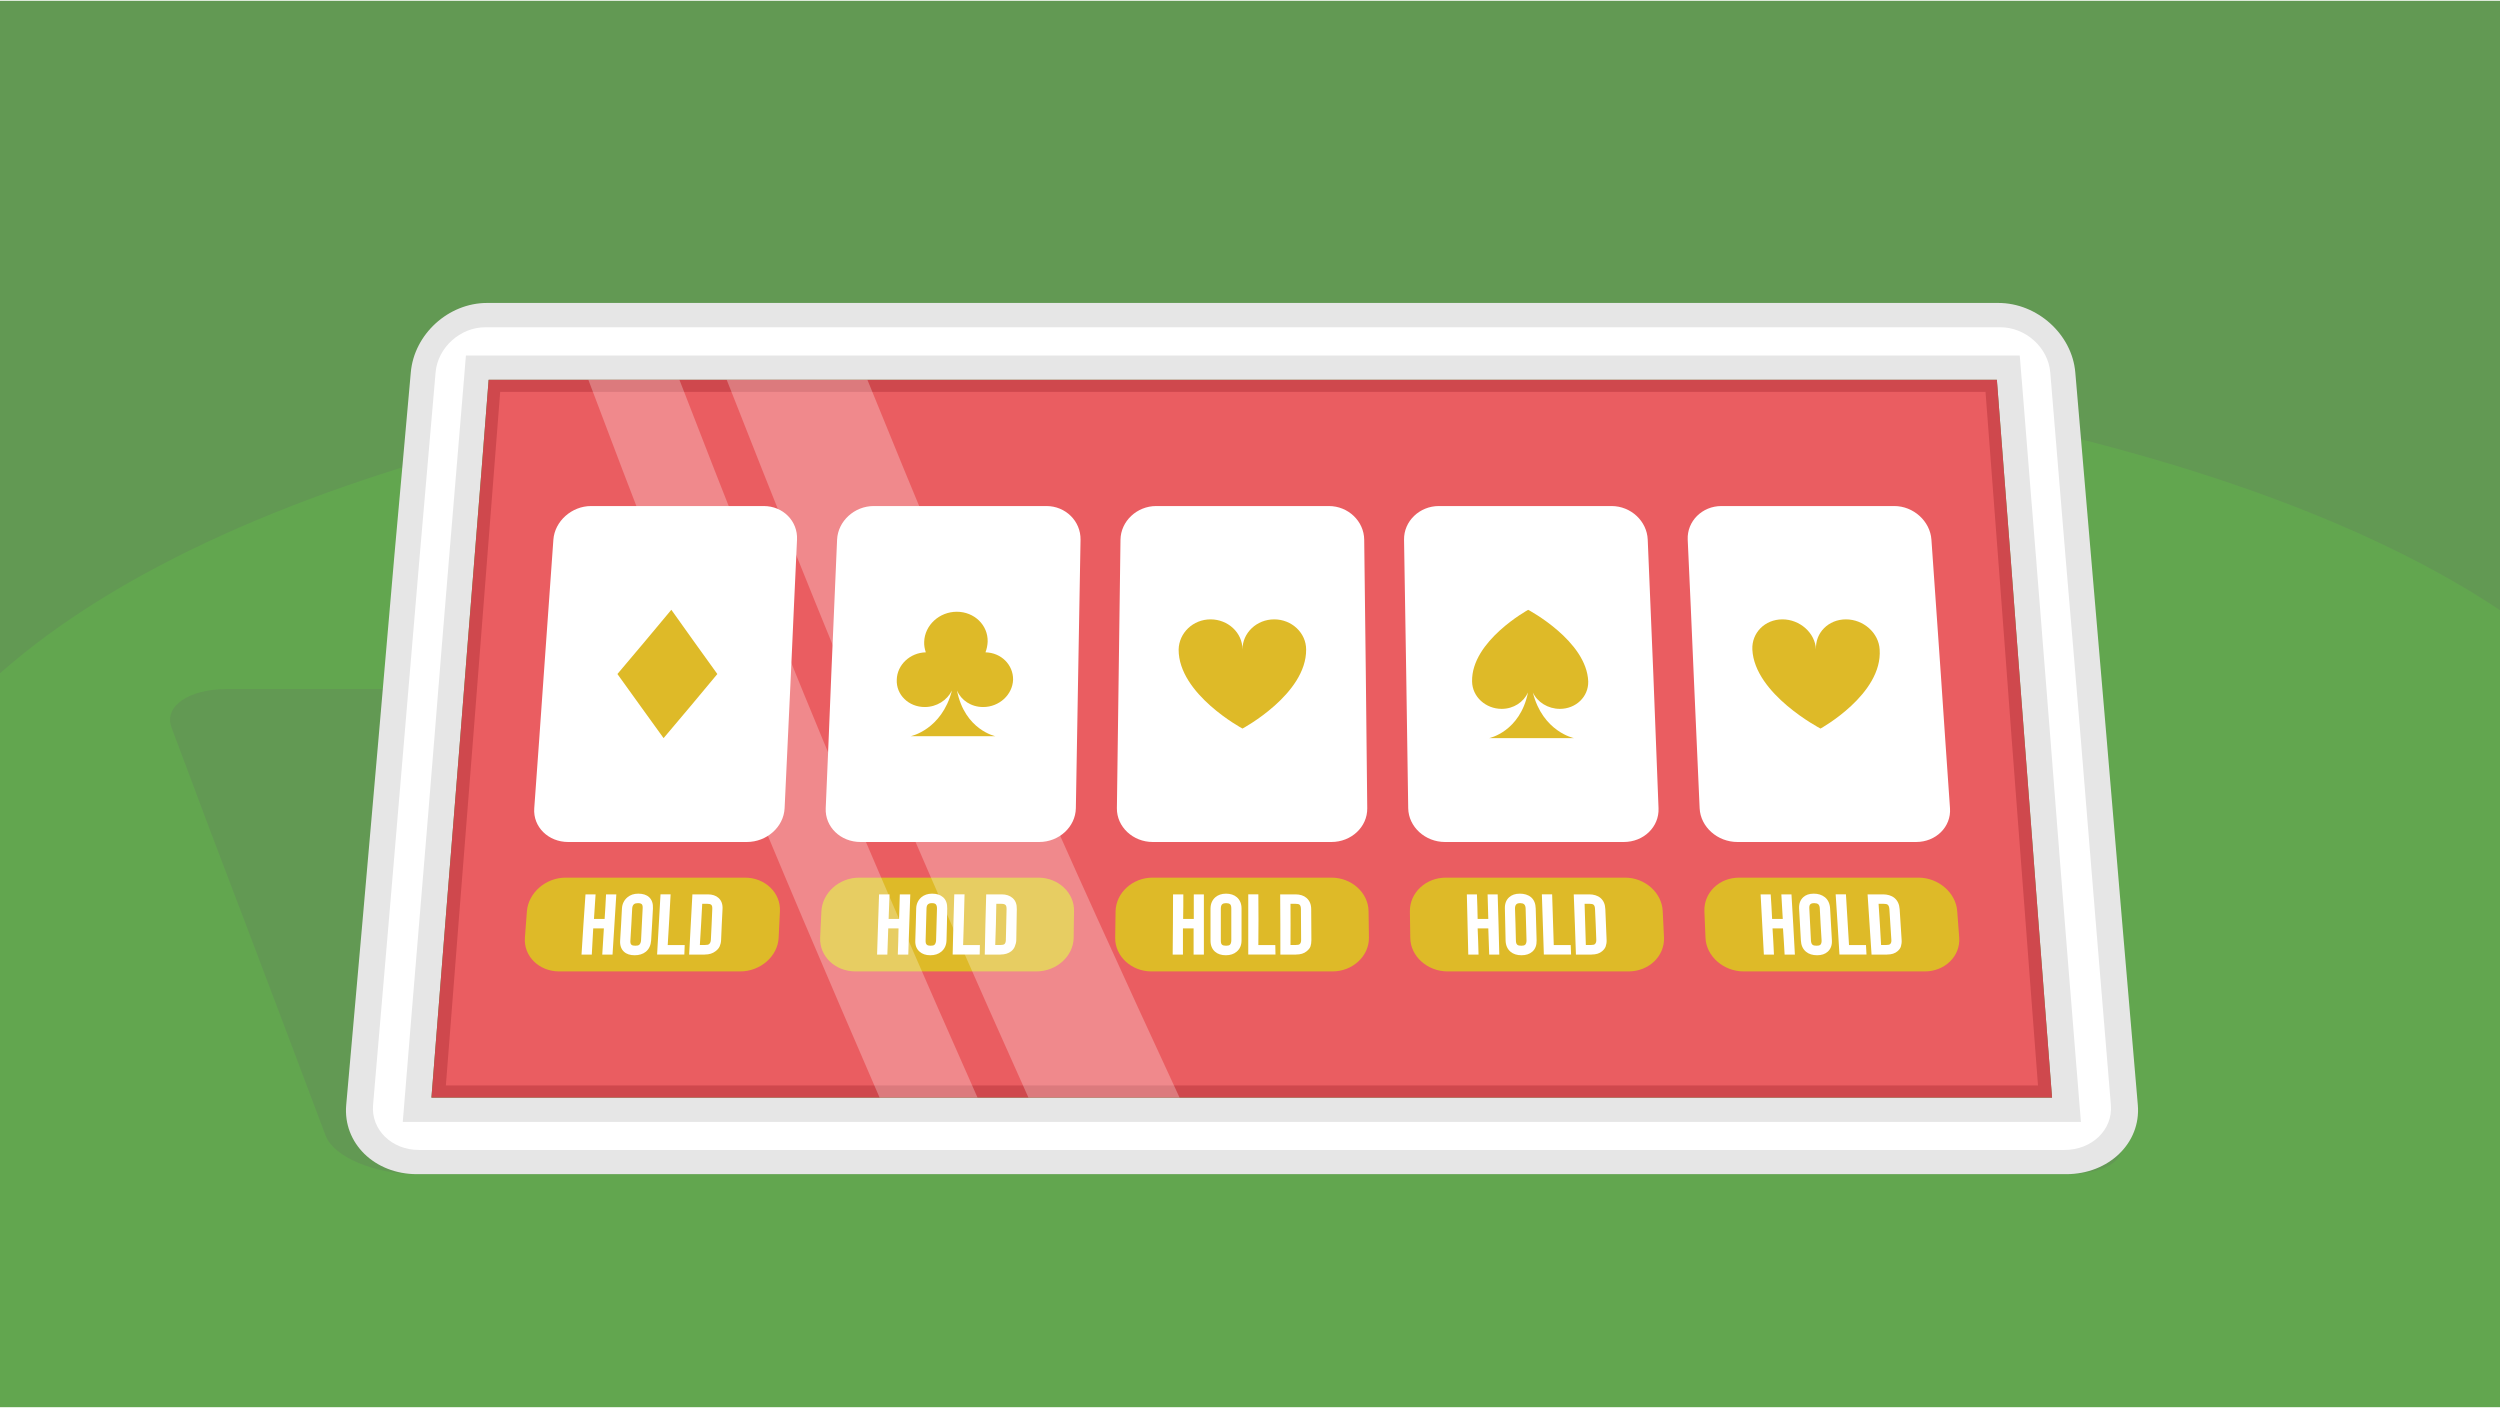
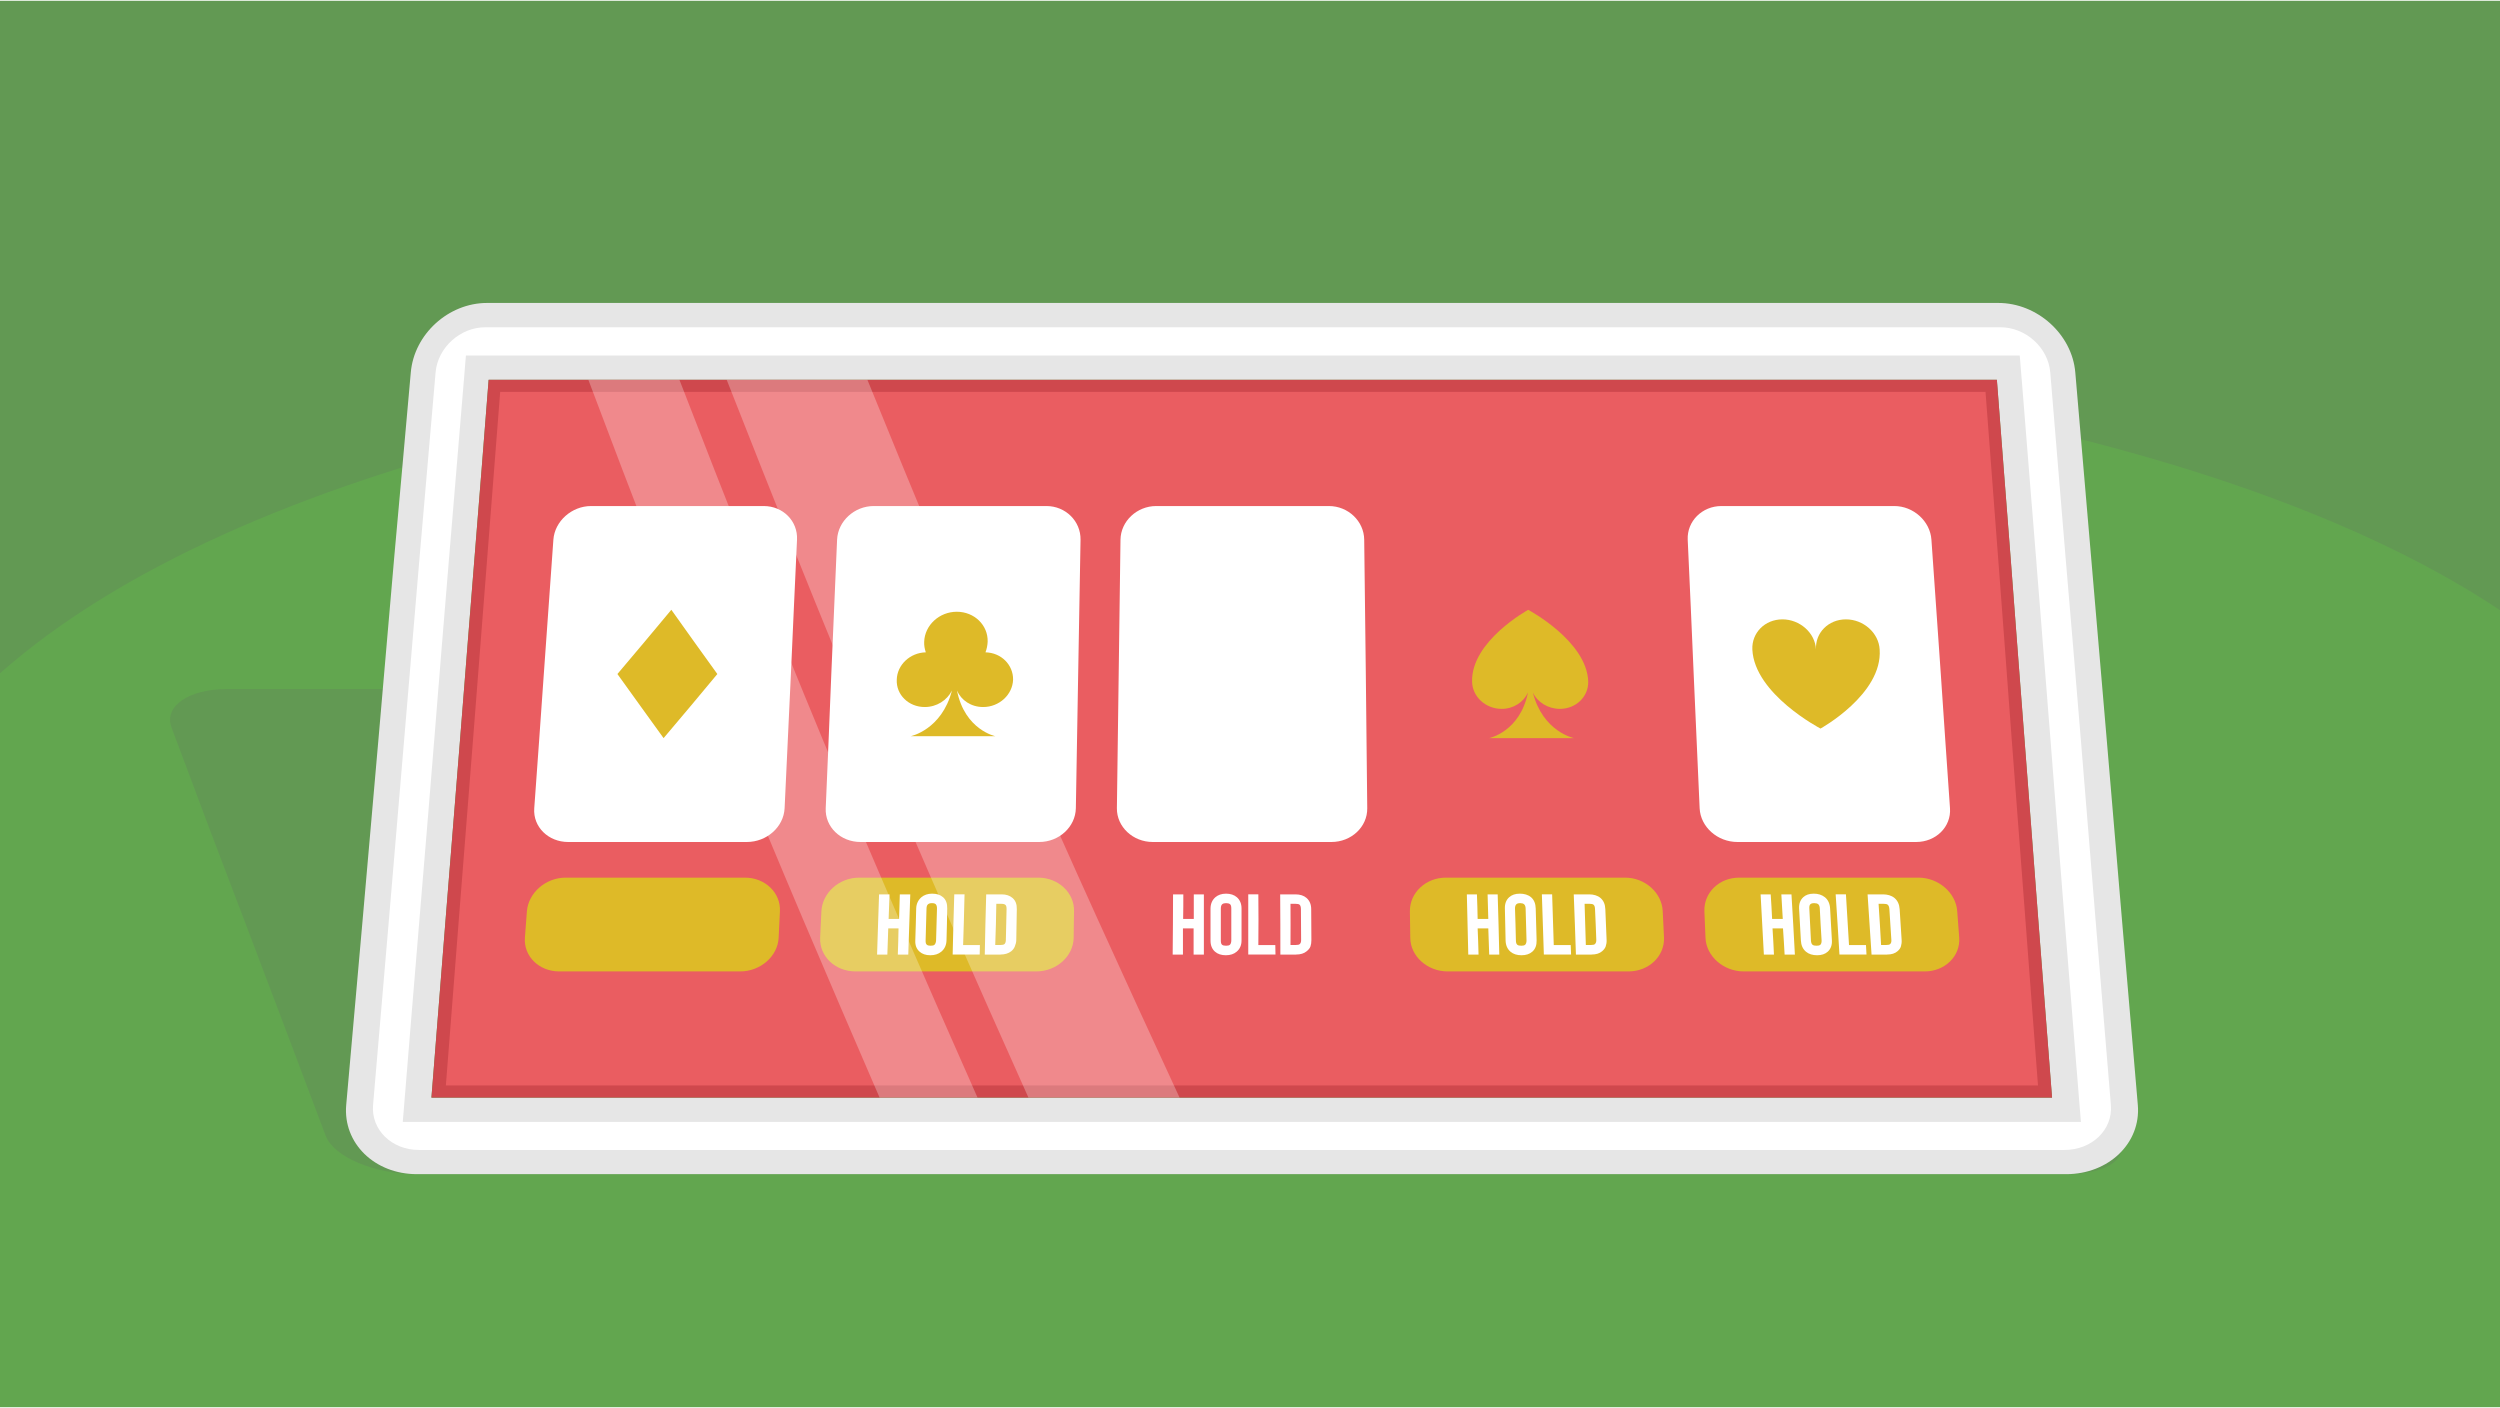
<svg xmlns="http://www.w3.org/2000/svg" xml:space="preserve" width="593px" height="334px" version="1.1" style="shape-rendering:geometricPrecision; text-rendering:geometricPrecision; image-rendering:optimizeQuality; fill-rule:evenodd; clip-rule:evenodd" viewBox="0 0 66645 37489">
  <defs>
    <style type="text/css">
   
    .fil1 {fill:#629953}
    .fil0 {fill:#62A64F}
    .fil4 {fill:#CF484D}
    .fil6 {fill:#DEBA28}
    .fil2 {fill:#E6E6E6}
    .fil5 {fill:#EA5D61}
    .fil3 {fill:white}
    .fil9 {fill:#DEBA28;fill-rule:nonzero}
    .fil7 {fill:white;fill-rule:nonzero}
    .fil8 {fill:white;fill-opacity:0.271}
   
  </style>
  </defs>
  <g id="Layer_x0020_1">
    <rect class="fil0" width="66645" height="37489" />
    <path class="fil1" d="M66645 0l0 16243c-14293,-9536 -53946,-9536 -66645,1682l0 -17925 66645 0z" />
-     <path class="fil1" d="M6056 18344c3356,0 6712,0 10072,0 3356,0 6712,0 10067,0 3356,0 6716,0 10072,0 3356,0 6712,0 10072,0 1039,0 2215,464 2605,1031 625,907 1251,1815 1876,2720 625,905 1253,1813 1875,2719 623,906 1246,1813 1870,2719 625,905 1251,1813 1875,2719 390,566 -229,1027 -1358,1027 -3668,0 -7332,0 -10995,0 -3663,0 -7327,0 -10990,0 -3664,0 -7327,0 -10991,0 -3663,0 -7327,0 -10990,0 -1130,0 -2220,-461 -2435,-1027 -343,-905 -681,-1813 -1024,-2719 -343,-905 -687,-1812 -1029,-2719 -341,-905 -693,-1814 -1034,-2719 -341,-905 -676,-1813 -1020,-2720 -215,-566 448,-1031 1481,-1031z" />
+     <path class="fil1" d="M6056 18344c3356,0 6712,0 10072,0 3356,0 6712,0 10067,0 3356,0 6716,0 10072,0 3356,0 6712,0 10072,0 1039,0 2215,464 2605,1031 625,907 1251,1815 1876,2720 625,905 1253,1813 1875,2719 623,906 1246,1813 1870,2719 625,905 1251,1813 1875,2719 390,566 -229,1027 -1358,1027 -3668,0 -7332,0 -10995,0 -3663,0 -7327,0 -10990,0 -3664,0 -7327,0 -10991,0 -3663,0 -7327,0 -10990,0 -1130,0 -2220,-461 -2435,-1027 -343,-905 -681,-1813 -1024,-2719 -343,-905 -687,-1812 -1029,-2719 -341,-905 -693,-1814 -1034,-2719 -341,-905 -676,-1813 -1020,-2720 -215,-566 448,-1031 1481,-1031" />
    <path class="fil2" d="M12987 8052c3356,0 6712,0 10072,0 3356,0 6712,0 10067,0 3356,0 6716,0 10072,0 3356,0 6712,0 10072,0 1038,0 1966,834 2053,1851 139,1628 279,3259 418,4884 139,1626 281,3256 418,4882 137,1628 274,3256 413,4882 139,1626 279,3256 418,4882 87,1017 -779,1844 -1909,1844 -3668,0 -7332,0 -10995,0 -3664,0 -7327,0 -10991,0 -3664,0 -7327,0 -10991,0 -3663,0 -7327,0 -10990,0 -1130,0 -1974,-827 -1885,-1844 142,-1626 291,-3256 433,-4882 142,-1626 284,-3254 428,-4882 144,-1626 279,-3257 423,-4882 144,-1626 296,-3256 438,-4884 89,-1017 1000,-1851 2034,-1851zm38 2049c3351,0 6702,0 10053,0 3346,0 6702,0 10048,0 3351,0 6702,0 10048,0 3351,0 6702,0 10058,0 120,1596 248,3193 370,4787 122,1593 240,3189 365,4782 125,1596 243,3191 366,4785 123,1593 245,3189 370,4782 -3601,0 -7207,0 -10803,0 -3601,0 -7202,0 -10798,0 -3601,0 -7202,0 -10803,0 -3596,0 -7202,0 -10798,0 125,-1593 252,-3189 380,-4782 127,-1594 257,-3189 385,-4785 127,-1593 250,-3189 380,-4782 130,-1593 255,-3191 380,-4787z" />
    <path class="fil3" d="M12939 8700c-673,0 -1270,543 -1327,1203 -140,1628 -284,3258 -423,4884 -139,1625 -274,3254 -413,4882 -139,1628 -277,3256 -413,4882 -137,1626 -278,3254 -418,4882 -57,657 495,1199 1226,1199 3654,0 7308,0 10962,0 3659,0 7313,0 10966,0 3654,0 7308,0 10967,0 3654,0 7313,0 10966,0 736,0 1294,-539 1240,-1199 -133,-1628 -269,-3256 -404,-4882 -135,-1626 -267,-3254 -399,-4882 -132,-1628 -272,-3256 -409,-4882 -137,-1626 -267,-3256 -404,-4884 -55,-660 -654,-1203 -1332,-1203 -3365,0 -6731,0 -10096,0 -3365,0 -6731,0 -10096,0 -3365,0 -6731,0 -10096,0 -3365,0 -6731,0 -10096,0zm139 753c3341,0 6688,0 10024,0 3341,0 6683,0 10024,0 3341,0 6683,0 10024,0 3341,0 6683,0 10029,0 221,0 442,0 663,0 19,216 36,432 53,648 123,1596 260,3191 385,4785 125,1593 252,3189 380,4785 127,1595 245,3192 375,4785 130,1593 254,3187 385,4782 18,216 33,432 53,646 -240,0 -476,0 -716,0 -3611,0 -7226,0 -10832,0 -3606,0 -7217,0 -10822,0 -3611,0 -7221,0 -10827,0 -3606,0 -7221,0 -10827,0 -240,0 -476,0 -712,0 19,-214 35,-430 53,-646 131,-1596 260,-3189 394,-4782 135,-1593 264,-3189 394,-4785 130,-1596 255,-3192 390,-4785 135,-1594 268,-3189 399,-4785 18,-216 34,-432 53,-648 216,0 438,0 659,0z" />
    <path class="fil4" d="M13026 10100c3351,0 6702,0 10053,0 3346,0 6702,0 10048,0 3351,0 6702,0 10048,0 3351,0 6702,0 10058,0 120,1596 248,3193 370,4787 122,1593 240,3189 365,4782 125,1596 243,3191 366,4785 123,1593 245,3189 370,4782 -3601,0 -7207,0 -10803,0 -3601,0 -7202,0 -10798,0 -3601,0 -7202,0 -10803,0 -3596,0 -7202,0 -10798,0 125,-1593 252,-3189 380,-4782 127,-1594 257,-3189 385,-4785 127,-1593 250,-3189 380,-4782 130,-1593 255,-3191 380,-4787z" />
    <path class="fil5" d="M13334 10423c-120,1542 -240,3084 -361,4624 -120,1540 -240,3082 -361,4622 -120,1540 -243,3082 -365,4622 -122,1540 -240,3082 -361,4622 3539,0 7072,0 10606,0 3534,0 7072,0 10611,0 3539,0 7072,0 10611,0 3538,0 7077,0 10615,0 -120,-1540 -233,-3082 -351,-4622 -118,-1540 -235,-3082 -351,-4622 -115,-1540 -228,-3082 -346,-4622 -118,-1540 -236,-3082 -351,-4624 -3303,0 -6606,0 -9904,0 -3298,0 -6601,0 -9899,0 -3298,0 -6601,0 -9899,0 -3293,0 -6591,0 -9894,0z" />
    <path class="fil3" d="M15757 13466c1534,0 3067,0 4601,0 519,0 913,404 889,897 -58,1194 -108,2390 -163,3581 -55,1191 -111,2388 -168,3579 -24,495 -471,899 -1010,899 -1587,0 -3173,0 -4760,0 -529,0 -941,-404 -904,-899 88,-1191 171,-2388 255,-3579 84,-1192 170,-2388 255,-3581 35,-493 490,-897 1005,-897z" />
    <path class="fil3" d="M23290 13466c1534,0 3067,0 4606,0 510,0 917,404 909,897 -20,1194 -41,2390 -63,3581 -22,1191 -39,2388 -62,3579 -10,495 -447,899 -976,899 -1586,0 -3173,0 -4764,0 -534,0 -950,-404 -928,-899 54,-1191 99,-2388 149,-3579 50,-1191 103,-2388 154,-3581 21,-493 462,-897 976,-897z" />
    <path class="fil3" d="M30824 13466c1534,0 3067,0 4601,0 514,0 937,404 942,897 14,1194 29,2390 43,3581 14,1192 25,2388 38,3579 6,495 -423,899 -957,899 -1587,0 -3173,0 -4760,0 -529,0 -962,-404 -957,-899 14,-1192 31,-2388 48,-3579 17,-1191 31,-2388 48,-3581 7,-492 437,-897 952,-897z" />
-     <path class="fil3" d="M38358 13466c1534,0 3067,0 4601,0 519,0 947,404 966,897 48,1194 101,2390 149,3581 48,1192 92,2388 139,3579 20,495 -394,899 -928,899 -1587,0 -3178,0 -4764,0 -529,0 -972,-404 -981,-899 -20,-1191 -34,-2388 -53,-3579 -19,-1191 -37,-2388 -58,-3581 -8,-492 413,-897 928,-897z" />
    <path class="fil3" d="M45892 13466c1534,0 3067,0 4606,0 510,0 957,404 990,897 82,1194 168,2390 250,3581 82,1192 160,2388 245,3579 35,495 -375,899 -904,899 -1587,0 -3173,0 -4760,0 -538,0 -987,-404 -1010,-899 -54,-1191 -108,-2388 -159,-3579 -50,-1191 -104,-2387 -159,-3581 -22,-492 385,-897 899,-897z" />
    <path class="fil6" d="M15079 23372c1591,0 3188,0 4779,0 539,0 959,405 933,899 -12,235 -23,469 -34,704 -23,492 -485,897 -1024,897 -1611,0 -3216,0 -4827,0 -534,0 -949,-404 -913,-897 17,-235 34,-469 53,-704 39,-494 500,-899 1034,-899z" />
    <path class="fil6" d="M22901 23372c1596,0 3188,0 4779,0 534,0 965,404 952,899 -6,235 -6,469 -10,704 -7,492 -457,897 -995,897 -1606,0 -3216,0 -4822,0 -543,0 -962,-404 -942,-897 9,-235 21,-469 33,-704 26,-494 471,-899 1005,-899z" />
-     <path class="fil6" d="M30723 23372c1591,0 3183,0 4774,0 534,0 982,404 986,899 1,234 8,469 10,704 3,492 -437,897 -971,897 -1611,0 -3216,0 -4827,0 -534,0 -973,-404 -966,-897 3,-235 5,-469 10,-704 10,-495 452,-899 986,-899z" />
    <path class="fil6" d="M38541 23372c1591,0 3183,0 4779,0 534,0 985,404 1005,899 9,235 26,469 34,704 16,492 -404,897 -947,897 -1606,0 -3216,0 -4822,0 -538,0 -992,-404 -995,-897 -1,-235 -7,-469 -10,-704 -7,-495 423,-899 957,-899z" />
    <path class="fil6" d="M46363 23372c1591,0 3188,0 4779,0 534,0 1001,404 1034,899 15,234 37,469 53,704 33,492 -385,897 -918,897 -1611,0 -3216,0 -4827,0 -538,0 -1000,-404 -1019,-897 -9,-235 -20,-469 -29,-704 -19,-495 390,-899 928,-899z" />
    <path class="fil7" d="M24266 23818c-19,537 -38,1071 -53,1605 -96,0 -187,0 -279,0 10,-232 14,-465 19,-697 -91,0 -187,0 -274,0 -10,232 -15,465 -24,697 -91,0 -187,0 -274,0 14,-534 38,-1068 53,-1605 91,0 183,0 279,0 -10,218 -14,437 -24,655 91,0 183,0 279,0 5,-218 14,-437 19,-655 91,0 183,0 279,0zm534 1623c120,0 217,-32 293,-95 87,-72 135,-172 139,-300 10,-283 13,-567 19,-852 3,-128 -31,-230 -111,-300 -74,-65 -168,-95 -293,-95 -115,0 -214,35 -284,95 -84,74 -135,172 -139,300 -10,286 -11,569 -24,852 -6,128 31,226 115,300 69,61 163,95 283,95zm43 -1389c53,0 84,11 101,28 21,21 35,58 34,114 -8,286 -16,569 -24,852 -2,56 -23,96 -43,116 -18,17 -53,25 -106,25 -43,0 -77,-9 -96,-25 -29,-23 -35,-60 -34,-116 8,-283 16,-567 24,-852 2,-56 15,-93 43,-114 24,-18 53,-28 101,-28zm1279 1117c-149,0 -298,0 -447,0 14,-450 29,-901 38,-1352 -91,0 -187,0 -274,0 -14,537 -34,1071 -43,1605 240,0 476,0 721,0 0,-84 5,-167 5,-253zm548 253c115,0 216,-30 288,-88 43,-35 76,-77 96,-130 18,-49 38,-105 38,-167 4,-274 8,-548 14,-824 3,-130 -32,-229 -115,-300 -76,-64 -168,-95 -288,-95 -139,0 -279,0 -413,0 -15,537 -29,1071 -38,1605 135,0 279,0 418,0zm-111 -1352c48,0 96,0 139,0 48,0 82,10 101,25 29,23 34,63 34,116 -4,276 -11,551 -19,824 -2,53 -15,90 -38,109 -20,16 -58,23 -101,23 -48,0 -96,0 -144,0 14,-365 24,-732 29,-1099z" />
-     <path class="fil7" d="M16430 23818c-34,537 -67,1071 -101,1605 -91,0 -183,0 -274,0 14,-232 29,-465 43,-697 -96,0 -188,0 -284,0 -10,232 -24,465 -38,697 -96,0 -183,0 -274,0 34,-534 67,-1068 106,-1605 87,0 178,0 269,0 -14,218 -29,437 -43,655 96,0 188,0 284,0 14,-218 29,-437 38,-655 91,0 178,0 274,0zm490 1623c115,0 219,-30 298,-95 84,-69 131,-172 140,-300 20,-283 31,-567 48,-852 7,-128 -26,-230 -101,-300 -69,-65 -168,-95 -288,-95 -120,0 -212,32 -288,95 -87,72 -142,172 -149,300 -17,286 -28,569 -48,852 -9,128 26,230 101,300 70,65 164,95 289,95zm87 -1389c48,0 78,8 101,28 20,18 27,58 24,114 -16,285 -27,569 -43,852 -3,56 -26,97 -48,116 -22,19 -58,25 -106,25 -48,0 -79,-7 -101,-25 -26,-21 -33,-60 -29,-116 20,-283 32,-567 48,-852 3,-56 23,-94 48,-114 23,-19 58,-28 106,-28zm1245 1117c-149,0 -303,0 -452,0 29,-450 53,-901 77,-1352 -91,0 -183,0 -269,0 -29,537 -63,1071 -91,1605 240,0 481,0 726,0 0,-84 10,-167 10,-253zm534 253c125,0 215,-32 288,-88 47,-36 87,-75 111,-130 20,-47 36,-104 38,-167 12,-274 22,-548 38,-824 8,-130 -28,-229 -106,-300 -71,-64 -168,-95 -283,-95 -140,0 -279,0 -414,0 -29,537 -58,1071 -87,1605 135,0 274,0 413,0zm-67 -1352c43,0 91,0 139,0 48,0 79,7 101,25 26,21 31,63 29,116 -12,276 -22,551 -38,824 -3,54 -24,90 -48,109 -20,16 -53,23 -106,23 -43,0 -91,0 -139,0 24,-365 43,-732 63,-1099z" />
    <path class="fil7" d="M32093 23818c0,537 0,1071 0,1605 -96,0 -188,0 -274,0 0,-232 0,-465 0,-697 -96,0 -192,0 -284,0 0,232 0,465 0,697 -91,0 -183,0 -274,0 5,-534 10,-1068 10,-1605 91,0 178,0 274,0 0,218 0,437 -5,655 96,0 188,0 284,0 0,-218 0,-437 0,-655 87,0 178,0 269,0zm586 1623c120,0 216,-33 288,-95 86,-73 130,-172 130,-300 0,-283 0,-567 0,-852 0,-128 -43,-228 -125,-300 -72,-63 -173,-95 -288,-95 -120,0 -214,35 -284,95 -84,74 -128,172 -130,300 -3,286 3,569 0,852 -1,128 38,228 120,300 72,63 168,95 289,95zm5 -1389c48,0 82,9 106,28 24,18 34,58 34,114 0,286 0,569 0,852 0,56 -17,97 -38,116 -22,19 -58,25 -101,25 -48,0 -84,-7 -106,-25 -26,-21 -34,-60 -34,-116 0,-283 0,-567 0,-852 0,-56 14,-94 38,-114 23,-19 58,-28 101,-28zm1313 1117c-149,0 -298,0 -452,0 5,-450 5,-901 0,-1352 -91,0 -183,0 -269,0 0,537 0,1071 0,1605 240,0 481,0 726,0 -5,-84 0,-167 -5,-253zm553 253c120,0 213,-29 284,-88 40,-34 83,-75 101,-130 16,-48 24,-104 24,-167 0,-274 -5,-548 -5,-824 0,-130 -43,-228 -125,-300 -72,-63 -173,-95 -293,-95 -139,0 -274,0 -409,0 5,537 5,1071 5,1605 139,0 274,0 418,0zm-149 -1352c48,0 91,0 139,0 48,0 85,6 106,25 23,21 33,63 34,116 4,276 1,551 5,824 1,54 -15,90 -38,109 -20,16 -48,23 -101,23 -48,0 -96,0 -144,0 5,-365 0,-732 0,-1099z" />
    <path class="fil7" d="M39925 23818c19,537 29,1071 43,1605 -91,0 -183,0 -269,0 -10,-232 -14,-465 -24,-697 -96,0 -188,0 -284,0 10,232 19,465 24,697 -96,0 -183,0 -274,0 -14,-534 -24,-1068 -38,-1605 87,0 178,0 269,0 10,218 14,437 19,655 96,0 187,0 284,0 -5,-218 -10,-437 -19,-655 87,0 178,0 269,0zm635 1623c120,0 217,-32 288,-95 82,-72 118,-172 115,-300 -7,-283 -17,-567 -24,-852 -3,-128 -44,-231 -125,-300 -78,-66 -183,-95 -298,-95 -125,0 -215,34 -284,95 -81,73 -118,172 -115,300 7,286 13,569 19,852 3,128 47,229 130,300 75,64 173,95 293,95zm-34 -1389c43,0 77,9 101,28 24,19 42,58 43,114 8,286 16,569 24,852 2,56 -17,97 -38,116 -22,19 -58,25 -101,25 -48,0 -84,-7 -106,-25 -26,-21 -38,-60 -38,-116 -4,-283 -16,-567 -24,-852 -2,-56 15,-92 38,-114 20,-18 53,-28 101,-28zm1346 1117c-154,0 -303,0 -452,0 -14,-450 -29,-901 -43,-1352 -96,0 -183,0 -274,0 19,537 34,1071 53,1605 240,0 481,0 726,0 -5,-84 -5,-167 -10,-253zm553 253c125,0 217,-30 284,-88 39,-34 78,-75 96,-130 16,-48 27,-105 24,-167 -12,-274 -24,-548 -34,-824 -5,-130 -47,-229 -130,-300 -75,-64 -183,-95 -298,-95 -140,0 -274,0 -414,0 24,537 38,1071 58,1605 139,0 274,0 414,0zm-183 -1352c43,0 91,0 139,0 48,0 79,7 101,25 26,22 36,63 38,116 12,276 26,551 34,824 2,53 -16,89 -38,109 -16,15 -48,23 -101,23 -48,0 -96,0 -140,0 -10,-365 -24,-732 -33,-1099z" />
    <path class="fil7" d="M47757 23818c34,537 62,1071 91,1605 -96,0 -183,0 -274,0 -10,-232 -29,-465 -43,-697 -91,0 -188,0 -279,0 14,232 29,465 38,697 -91,0 -183,0 -269,0 -29,-534 -58,-1068 -87,-1605 87,0 178,0 269,0 14,218 29,437 38,655 96,0 188,0 284,0 -14,-218 -24,-437 -38,-655 87,0 178,0 269,0zm683 1623c120,0 213,-31 284,-95 78,-71 118,-172 111,-300 -16,-283 -31,-567 -48,-852 -7,-128 -54,-231 -139,-300 -83,-66 -183,-95 -298,-95 -125,0 -214,35 -279,95 -79,74 -116,172 -111,300 13,286 35,569 48,852 6,128 51,229 135,300 75,64 178,95 298,95zm-77 -1389c48,0 82,9 106,28 24,19 41,58 43,114 12,286 32,569 48,852 3,56 -12,97 -34,116 -22,19 -53,25 -101,25 -48,0 -84,-7 -106,-25 -26,-21 -40,-60 -43,-116 -16,-283 -27,-567 -43,-852 -3,-56 5,-92 29,-114 20,-18 53,-28 101,-28zm1380 1117c-154,0 -303,0 -452,0 -29,-450 -53,-901 -82,-1352 -96,0 -183,0 -274,0 38,537 67,1071 101,1605 240,0 476,0 721,0 -5,-84 -10,-167 -14,-253zm562 253c120,0 212,-30 279,-88 39,-34 76,-76 91,-130 13,-48 24,-104 19,-167 -20,-274 -37,-548 -53,-824 -8,-130 -55,-230 -139,-300 -79,-65 -188,-95 -303,-95 -139,0 -279,0 -413,0 38,537 72,1071 106,1605 135,0 274,0 414,0zm-226 -1352c48,0 96,0 139,0 48,0 84,7 106,25 26,22 39,63 43,116 20,276 33,551 53,824 4,54 -11,89 -34,109 -16,15 -48,23 -101,23 -48,0 -91,0 -139,0 -19,-365 -43,-732 -67,-1099z" />
    <path class="fil8" d="M23122 10100c-1250,0 -2500,0 -3750,0 1255,3191 2524,6385 3861,9569 1341,3194 2755,6378 4183,9567 1341,0 2683,0 4029,0 -1476,-3189 -2936,-6374 -4322,-9567 -1383,-3185 -2702,-6378 -4000,-9569zm-5010 0c-813,0 -1620,0 -2428,0 1202,3191 2430,6384 3721,9569 1295,3193 2664,6378 4043,9567 870,0 1740,0 2611,0 -1413,-3189 -2808,-6373 -4135,-9567 -1322,-3184 -2577,-6378 -3812,-9569z" />
-     <path class="fil9" d="M34819 17291c0,-444 -384,-804 -851,-804 -466,0 -846,358 -846,801 0,-444 -385,-801 -851,-801 -466,0 -841,360 -851,804 -5,1189 1692,2102 1702,2107 0,0 1707,-915 1697,-2107z" />
    <path class="fil9" d="M50108 17291c-24,-444 -433,-804 -899,-804 -466,0 -822,358 -798,801 -24,-444 -433,-801 -894,-801 -471,0 -822,360 -803,804 58,1189 1808,2102 1817,2107 0,0 1659,-915 1577,-2107z" />
    <path class="fil9" d="M17896 16232c-476,571 -952,1143 -1437,1712 413,571 817,1140 1231,1709 481,-569 962,-1138 1433,-1709 -409,-569 -822,-1140 -1226,-1712z" />
    <path class="fil9" d="M26209 18824c428,0 784,-328 798,-729 5,-397 -317,-720 -736,-729 34,-88 53,-184 58,-281 14,-444 -356,-801 -822,-801 -466,0 -856,358 -870,801 -5,98 14,193 43,281 -418,9 -764,332 -774,729 -19,402 317,729 745,729 322,0 596,-181 726,-439 -274,1050 -1101,1217 -1101,1217 750,0 1505,0 2260,0 0,0 -817,-167 -1024,-1217 111,258 375,439 697,439z" />
    <path class="fil9" d="M41584 18873c428,0 764,-325 755,-729 -38,-1080 -1591,-1907 -1601,-1911 0,0 -1519,831 -1495,1911 5,404 361,729 788,729 317,0 586,-179 702,-437 -212,1048 -1034,1217 -1034,1217 750,0 1505,0 2260,0 0,0 -832,-169 -1096,-1217 120,258 404,437 721,437z" />
  </g>
</svg>